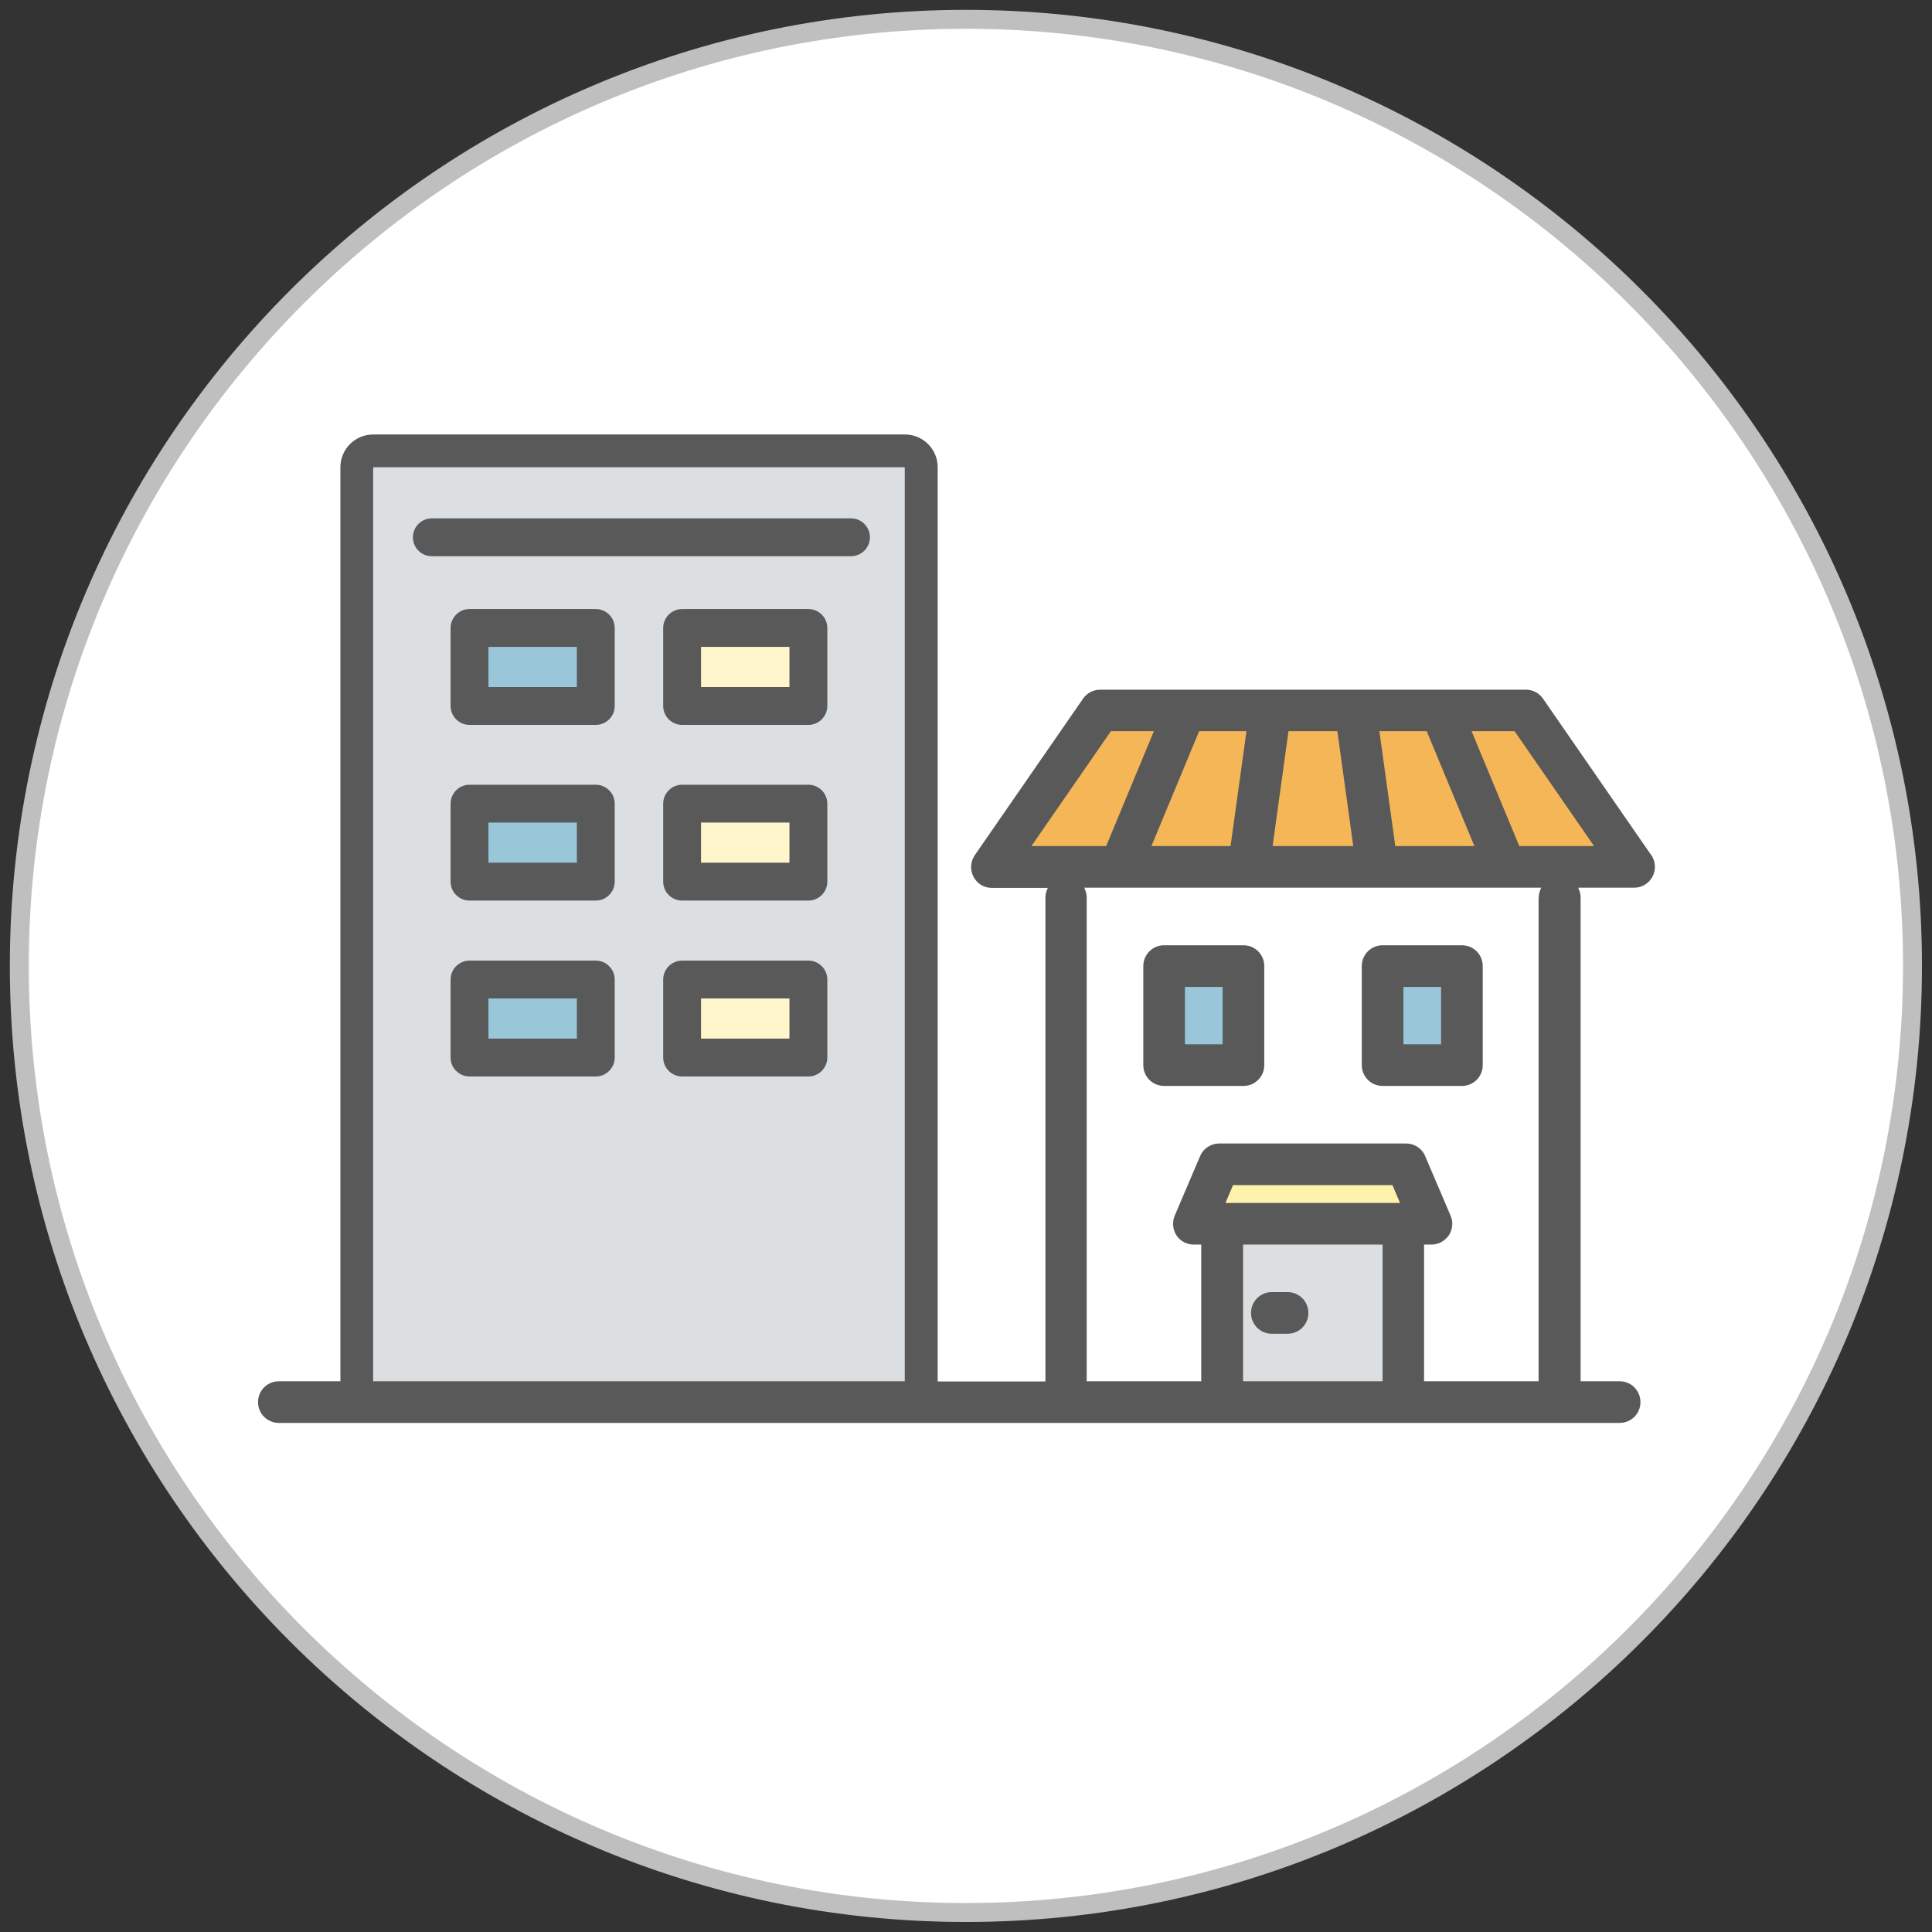
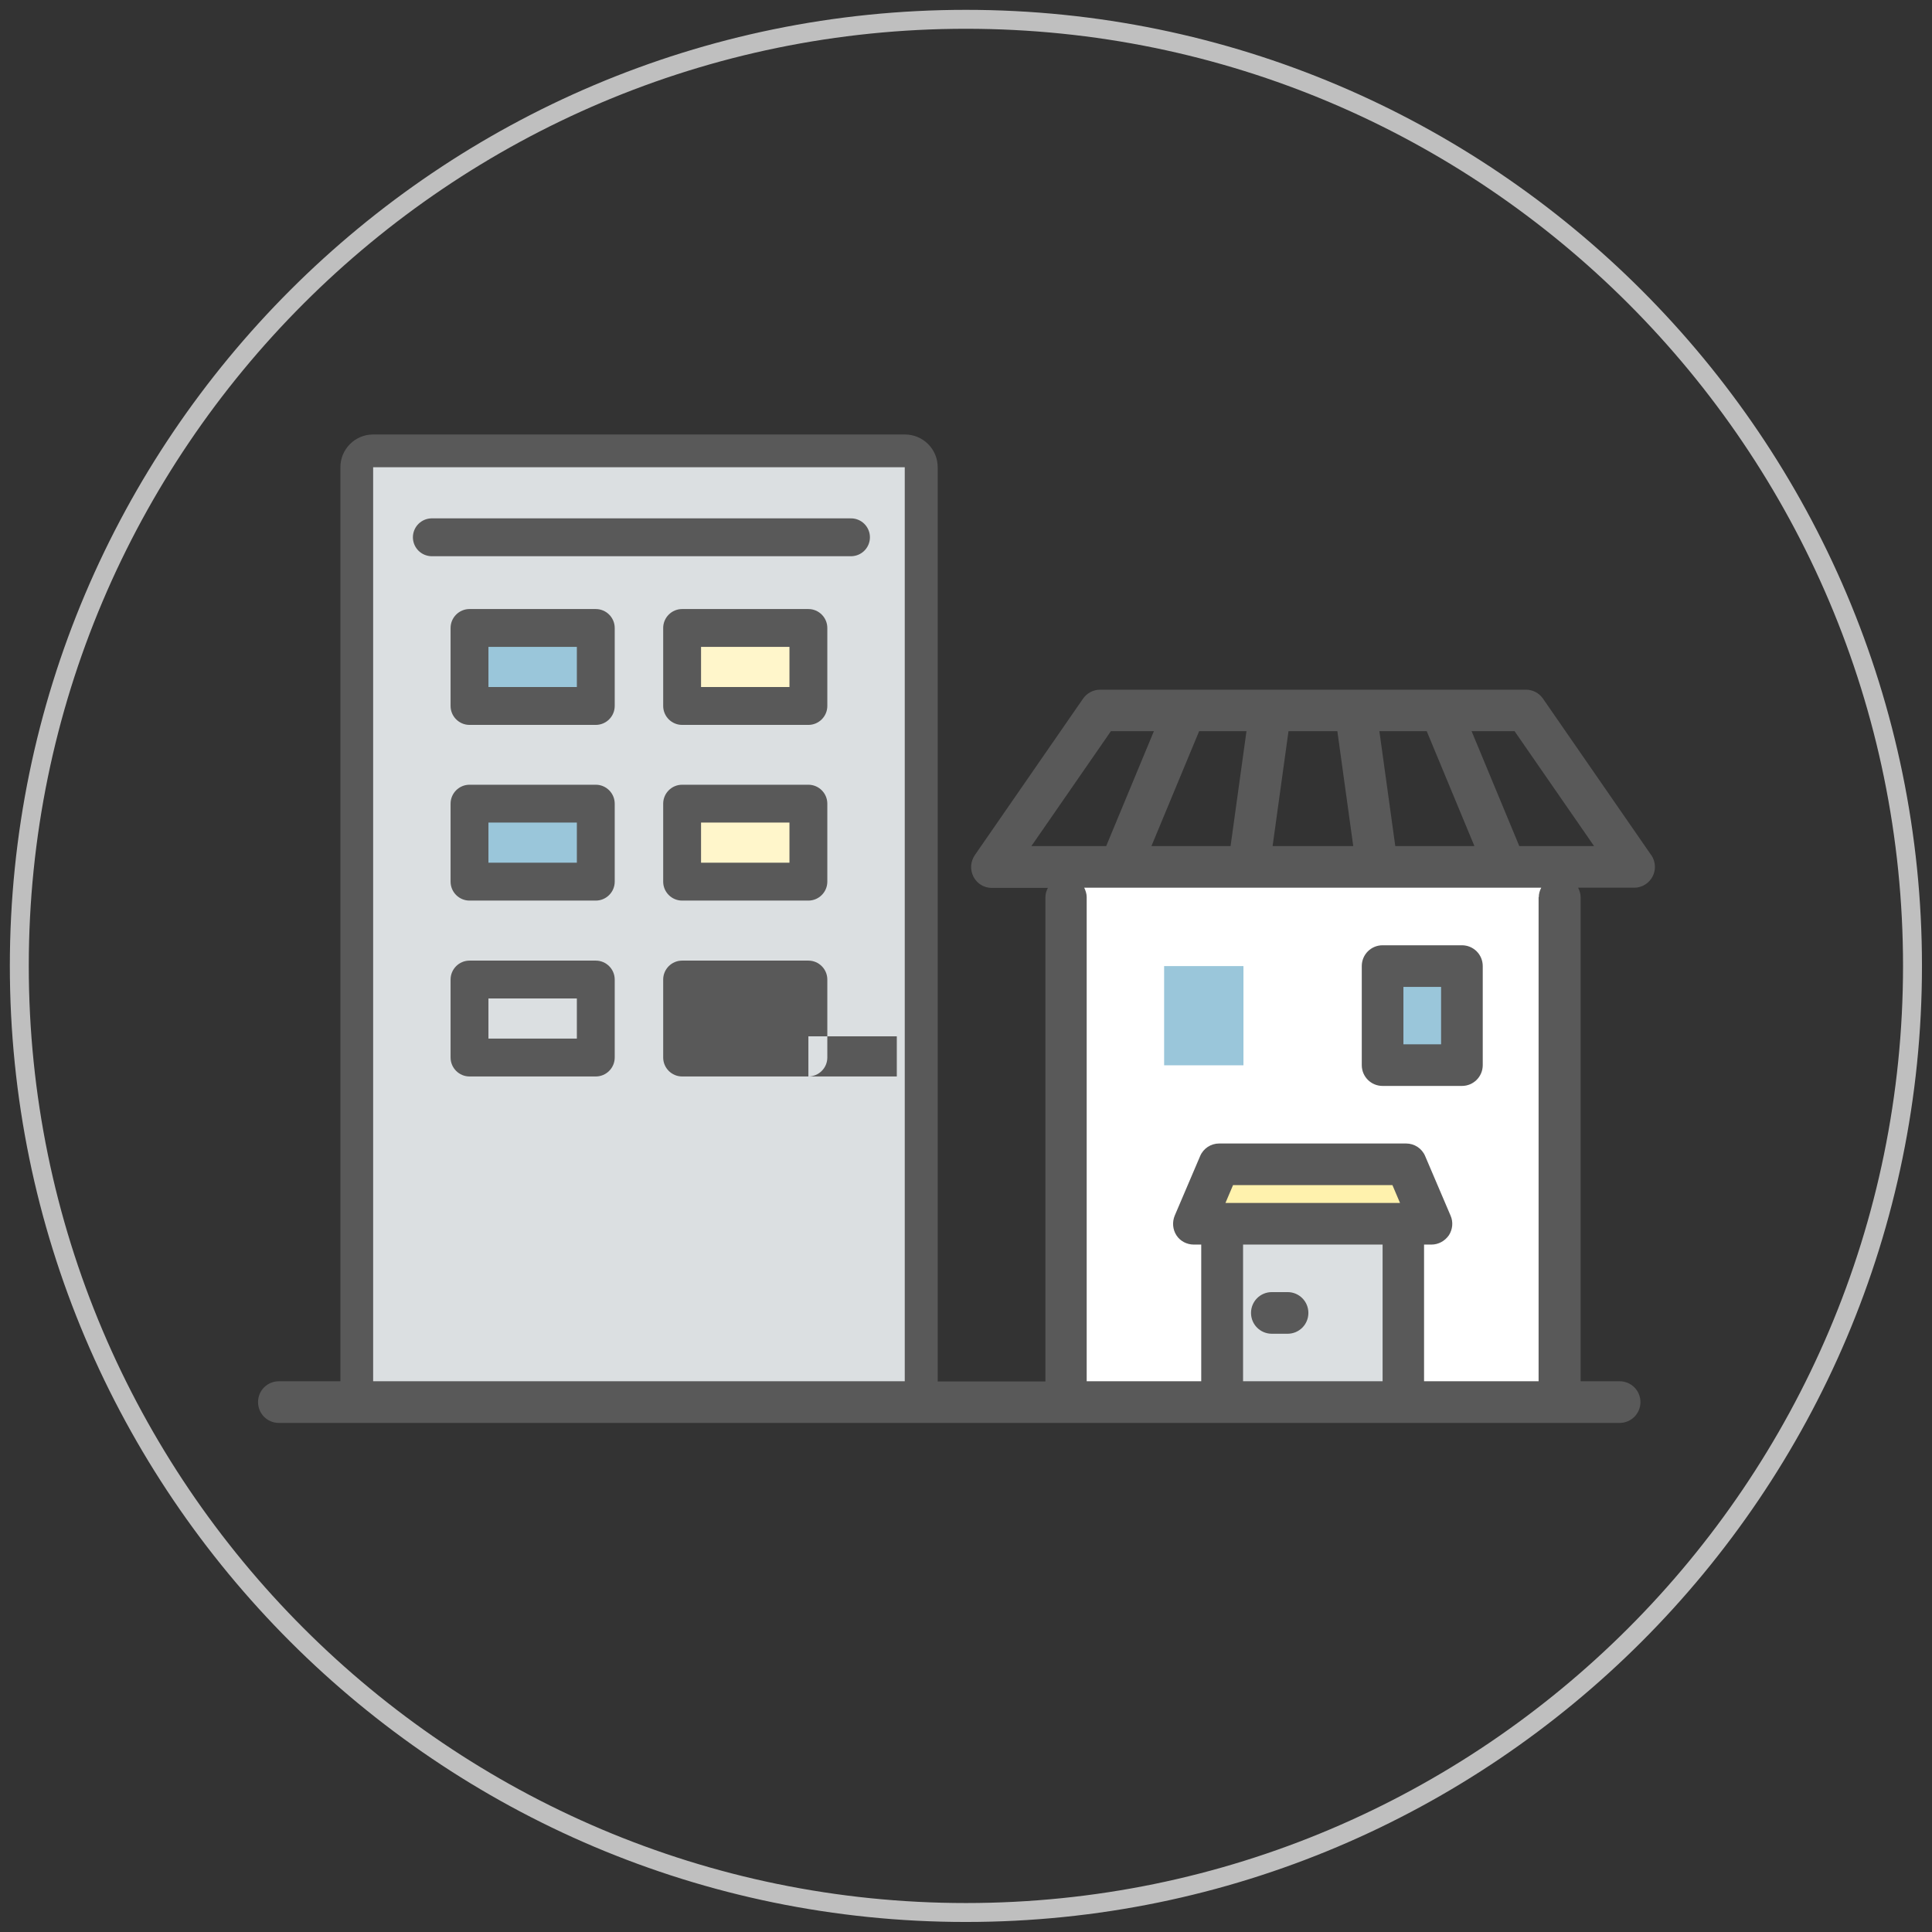
<svg xmlns="http://www.w3.org/2000/svg" id="_イヤー_1" viewBox="0 0 102.05 102.05">
  <rect x="0" y="0" width="102.05" height="102.05" fill="#333333" stroke="none" />
  <defs>
    <style>.cls-1{fill:#f4b657;}.cls-2{fill:#fff;}.cls-3{fill:#fff6cb;}.cls-4{fill:#fff2ad;}.cls-5{fill:#bfbfbf;}.cls-6{fill:#dbdfe1;}.cls-7{fill:#9ac6da;}.cls-8{fill:#595959;}.cls-9{fill:none;stroke:#595959;stroke-linecap:round;stroke-width:2px;}</style>
  </defs>
-   <circle id="_円形_6551" class="cls-2" cx="51.02" cy="51.02" r="50" />
  <path class="cls-5" d="M51.02,101.52C23.18,101.52,.52,78.87,.52,51.02S23.18,.52,51.02,.52s50.5,22.65,50.5,50.5-22.65,50.5-50.5,50.5ZM51.02,1.52C23.73,1.52,1.52,23.73,1.52,51.02s22.21,49.5,49.5,49.5,49.5-22.21,49.5-49.5S78.32,1.52,51.02,1.52Z" />
  <path id="_ス_44041" class="cls-6" d="M48.66,74.06H18.85V23.81h29.81v50.25Z" />
  <line id="__1528" class="cls-9" x1="22.81" y1="28.38" x2="44.95" y2="28.38" />
  <rect id="_方形_5605" class="cls-7" x="24.8" y="33.17" width="6.67" height="4.12" />
  <path class="cls-8" d="M31.47,38.29h-6.67c-.55,0-1-.45-1-1v-4.12c0-.55,.45-1,1-1h6.67c.55,0,1,.45,1,1v4.12c0,.55-.45,1-1,1Zm-5.67-2h4.67v-2.12h-4.67v2.12Z" />
  <rect id="_方形_5607" class="cls-3" x="36.03" y="33.17" width="6.67" height="4.12" />
  <path class="cls-8" d="M42.7,38.29h-6.67c-.55,0-1-.45-1-1v-4.12c0-.55,.45-1,1-1h6.67c.55,0,1,.45,1,1v4.12c0,.55-.45,1-1,1Zm-5.67-2h4.67v-2.12h-4.67v2.12Z" />
  <rect id="_方形_5609" class="cls-7" x="24.8" y="42.45" width="6.67" height="4.12" />
  <path class="cls-8" d="M31.47,47.57h-6.67c-.55,0-1-.45-1-1v-4.12c0-.55,.45-1,1-1h6.67c.55,0,1,.45,1,1v4.12c0,.55-.45,1-1,1Zm-5.67-2h4.67v-2.12h-4.67v2.12Z" />
  <rect id="_方形_5611" class="cls-3" x="36.03" y="42.45" width="6.67" height="4.12" />
  <path class="cls-8" d="M42.7,47.57h-6.67c-.55,0-1-.45-1-1v-4.12c0-.55,.45-1,1-1h6.67c.55,0,1,.45,1,1v4.12c0,.55-.45,1-1,1Zm-5.67-2h4.67v-2.12h-4.67v2.12Z" />
-   <rect id="_方形_5613" class="cls-7" x="24.8" y="51.74" width="6.67" height="4.12" />
  <path class="cls-8" d="M31.47,56.86h-6.67c-.55,0-1-.45-1-1v-4.12c0-.55,.45-1,1-1h6.67c.55,0,1,.45,1,1v4.12c0,.55-.45,1-1,1Zm-5.67-2h4.67v-2.12h-4.67v2.12Z" />
-   <rect id="_方形_5615" class="cls-3" x="36.03" y="51.74" width="6.67" height="4.12" />
-   <path class="cls-8" d="M42.7,56.86h-6.67c-.55,0-1-.45-1-1v-4.12c0-.55,.45-1,1-1h6.67c.55,0,1,.45,1,1v4.12c0,.55-.45,1-1,1Zm-5.67-2h4.67v-2.12h-4.67v2.12Z" />
+   <path class="cls-8" d="M42.7,56.86h-6.67c-.55,0-1-.45-1-1v-4.12c0-.55,.45-1,1-1h6.67c.55,0,1,.45,1,1v4.12c0,.55-.45,1-1,1Zh4.67v-2.12h-4.67v2.12Z" />
  <rect id="_方形_5617" class="cls-2" x="56.32" y="45.79" width="26.07" height="28.27" />
  <rect id="_方形_5619" class="cls-7" x="61.49" y="51.03" width="4.19" height="5.24" />
-   <path class="cls-8" d="M65.68,57.36h-4.19c-.61,0-1.1-.49-1.1-1.1v-5.23c0-.61,.49-1.1,1.1-1.1h4.19c.61,0,1.1,.49,1.1,1.1v5.23c0,.61-.49,1.1-1.1,1.1Zm-3.09-2.2h1.99v-3.03h-1.99v3.03Z" />
  <rect id="_方形_5621" class="cls-7" x="73.03" y="51.03" width="4.19" height="5.24" />
  <path class="cls-8" d="M77.22,57.36h-4.19c-.61,0-1.1-.49-1.1-1.1v-5.23c0-.61,.49-1.1,1.1-1.1h4.19c.61,0,1.1,.49,1.1,1.1v5.23c0,.61-.49,1.1-1.1,1.1Zm-3.09-2.2h1.99v-3.03h-1.99v3.03Z" />
  <rect id="_方形_5623" class="cls-6" x="64.57" y="64.64" width="9.57" height="9.42" />
  <path id="_ス_44045" class="cls-4" d="M75.63,64.64h-12.55l1.34-3.14h9.87l1.34,3.14Z" />
-   <path id="_ス_44047" class="cls-1" d="M86.32,45.79H52.39l5.72-8.27h22.49l5.72,8.27Z" />
  <path class="cls-8" d="M68.01,70.45h-.83c-.61,0-1.1-.49-1.1-1.1s.49-1.1,1.1-1.1h.83c.61,0,1.1,.49,1.1,1.1s-.49,1.1-1.1,1.1Z" />
  <path class="cls-8" d="M87.22,45.17l-5.72-8.27c-.21-.3-.54-.47-.9-.47h-22.49c-.36,0-.7,.18-.9,.47l-5.72,8.27c-.23,.34-.26,.77-.07,1.14s.56,.59,.97,.59h2.96c-.08,.15-.13,.32-.13,.5v25.57h-5.69V24.68c0-.96-.78-1.73-1.73-1.73H19.71c-.96,0-1.73,.78-1.73,1.73v48.28h-3.25c-.61,0-1.1,.49-1.1,1.1s.49,1.1,1.1,1.1H85.55c.61,0,1.1-.49,1.1-1.1s-.49-1.1-1.1-1.1h-2.06v-25.57c0-.18-.06-.35-.13-.5h2.96c.41,0,.78-.23,.97-.59s.16-.8-.07-1.14Zm-39.43,27.79H19.71V24.68h28.08v48.28Zm27.57-34.34l2.52,6.07h-4.18l-.84-6.07h2.5Zm-7.3,0h2.58l.84,6.07h-4.26l.84-6.07Zm-4.72,0h2.5l-.84,6.07h-4.18l2.52-6.07Zm-4.66,0h2.27l-2.52,6.07h-3.95l4.2-6.07Zm14.35,34.34h-7.37v-7.22h7.37v7.22Zm-8.3-9.42l.4-.94h8.42l.4,.94h-9.22Zm16.54-16.15v25.57h-6.05v-7.22h.39c.37,0,.71-.19,.92-.49,.2-.31,.24-.7,.09-1.04l-1.34-3.14c-.17-.41-.57-.67-1.01-.67h-9.87c-.44,0-.84,.26-1.01,.67l-1.34,3.14c-.14,.34-.11,.73,.09,1.04s.55,.49,.92,.49h.39v7.22h-6.05v-25.57c0-.18-.06-.35-.13-.5h24.14c-.08,.15-.13,.32-.13,.5Zm-1.02-2.7l-2.52-6.07h2.27l4.2,6.07h-3.95Z" />
</svg>